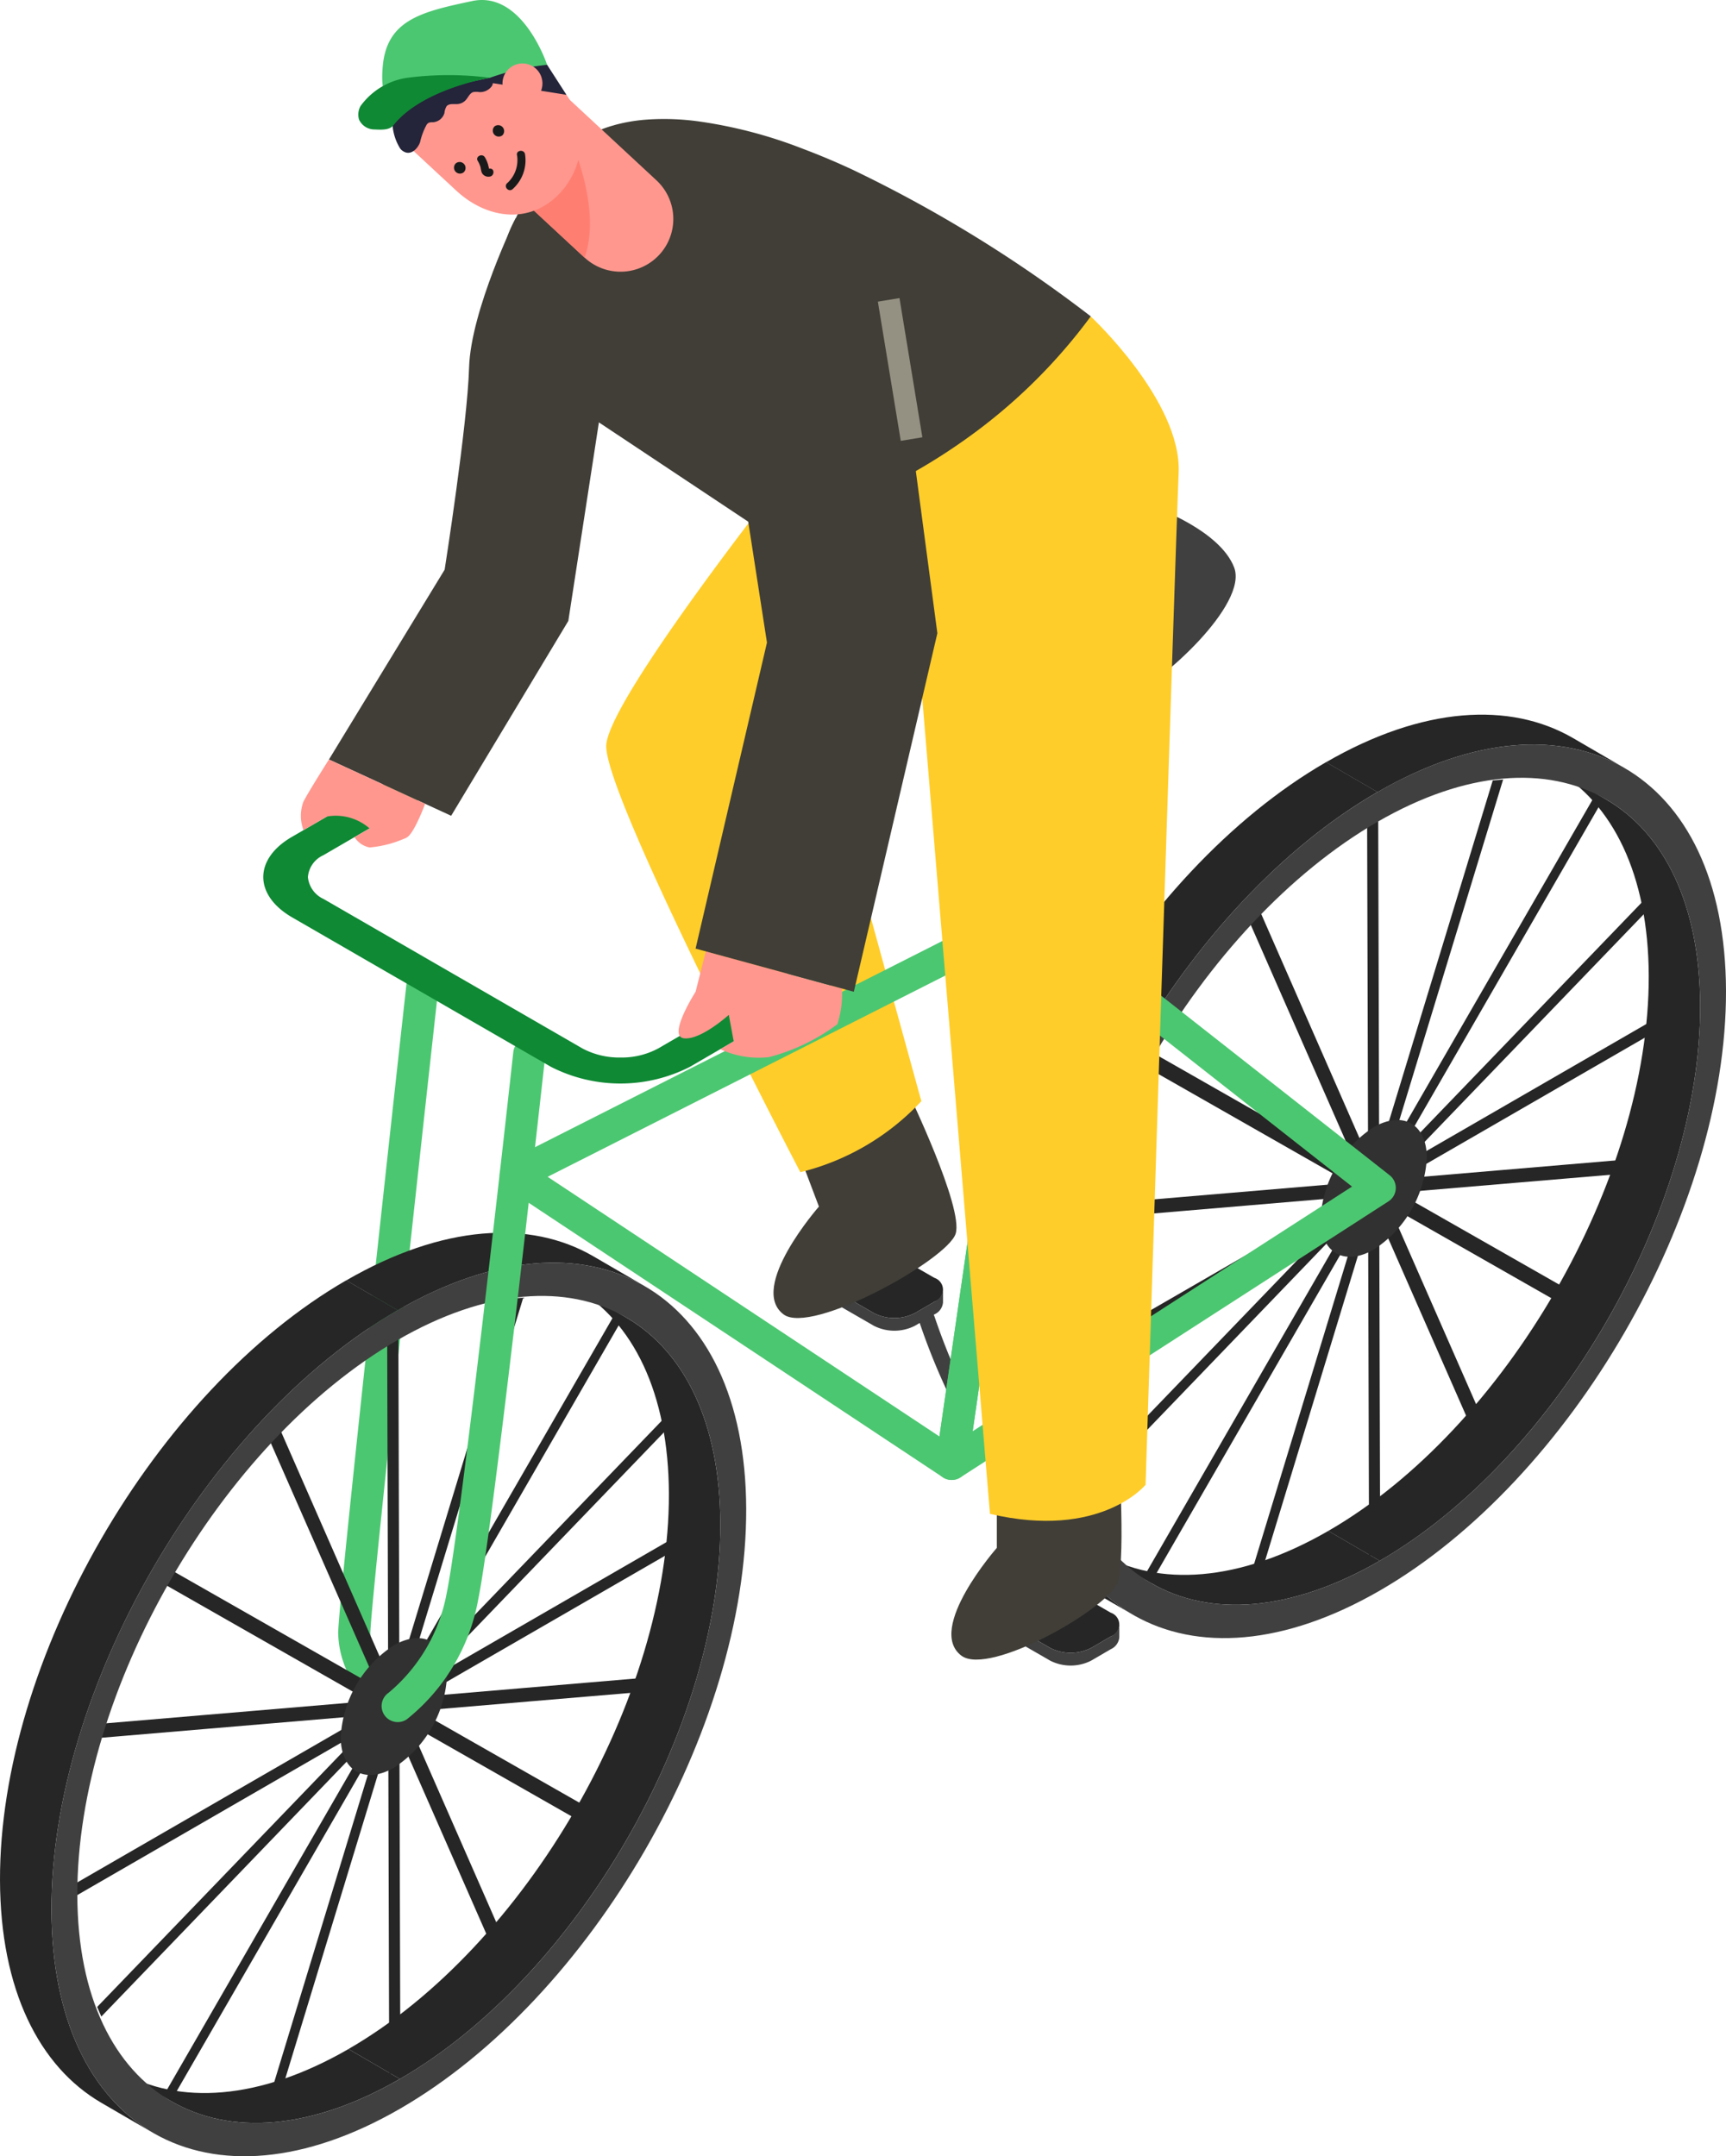
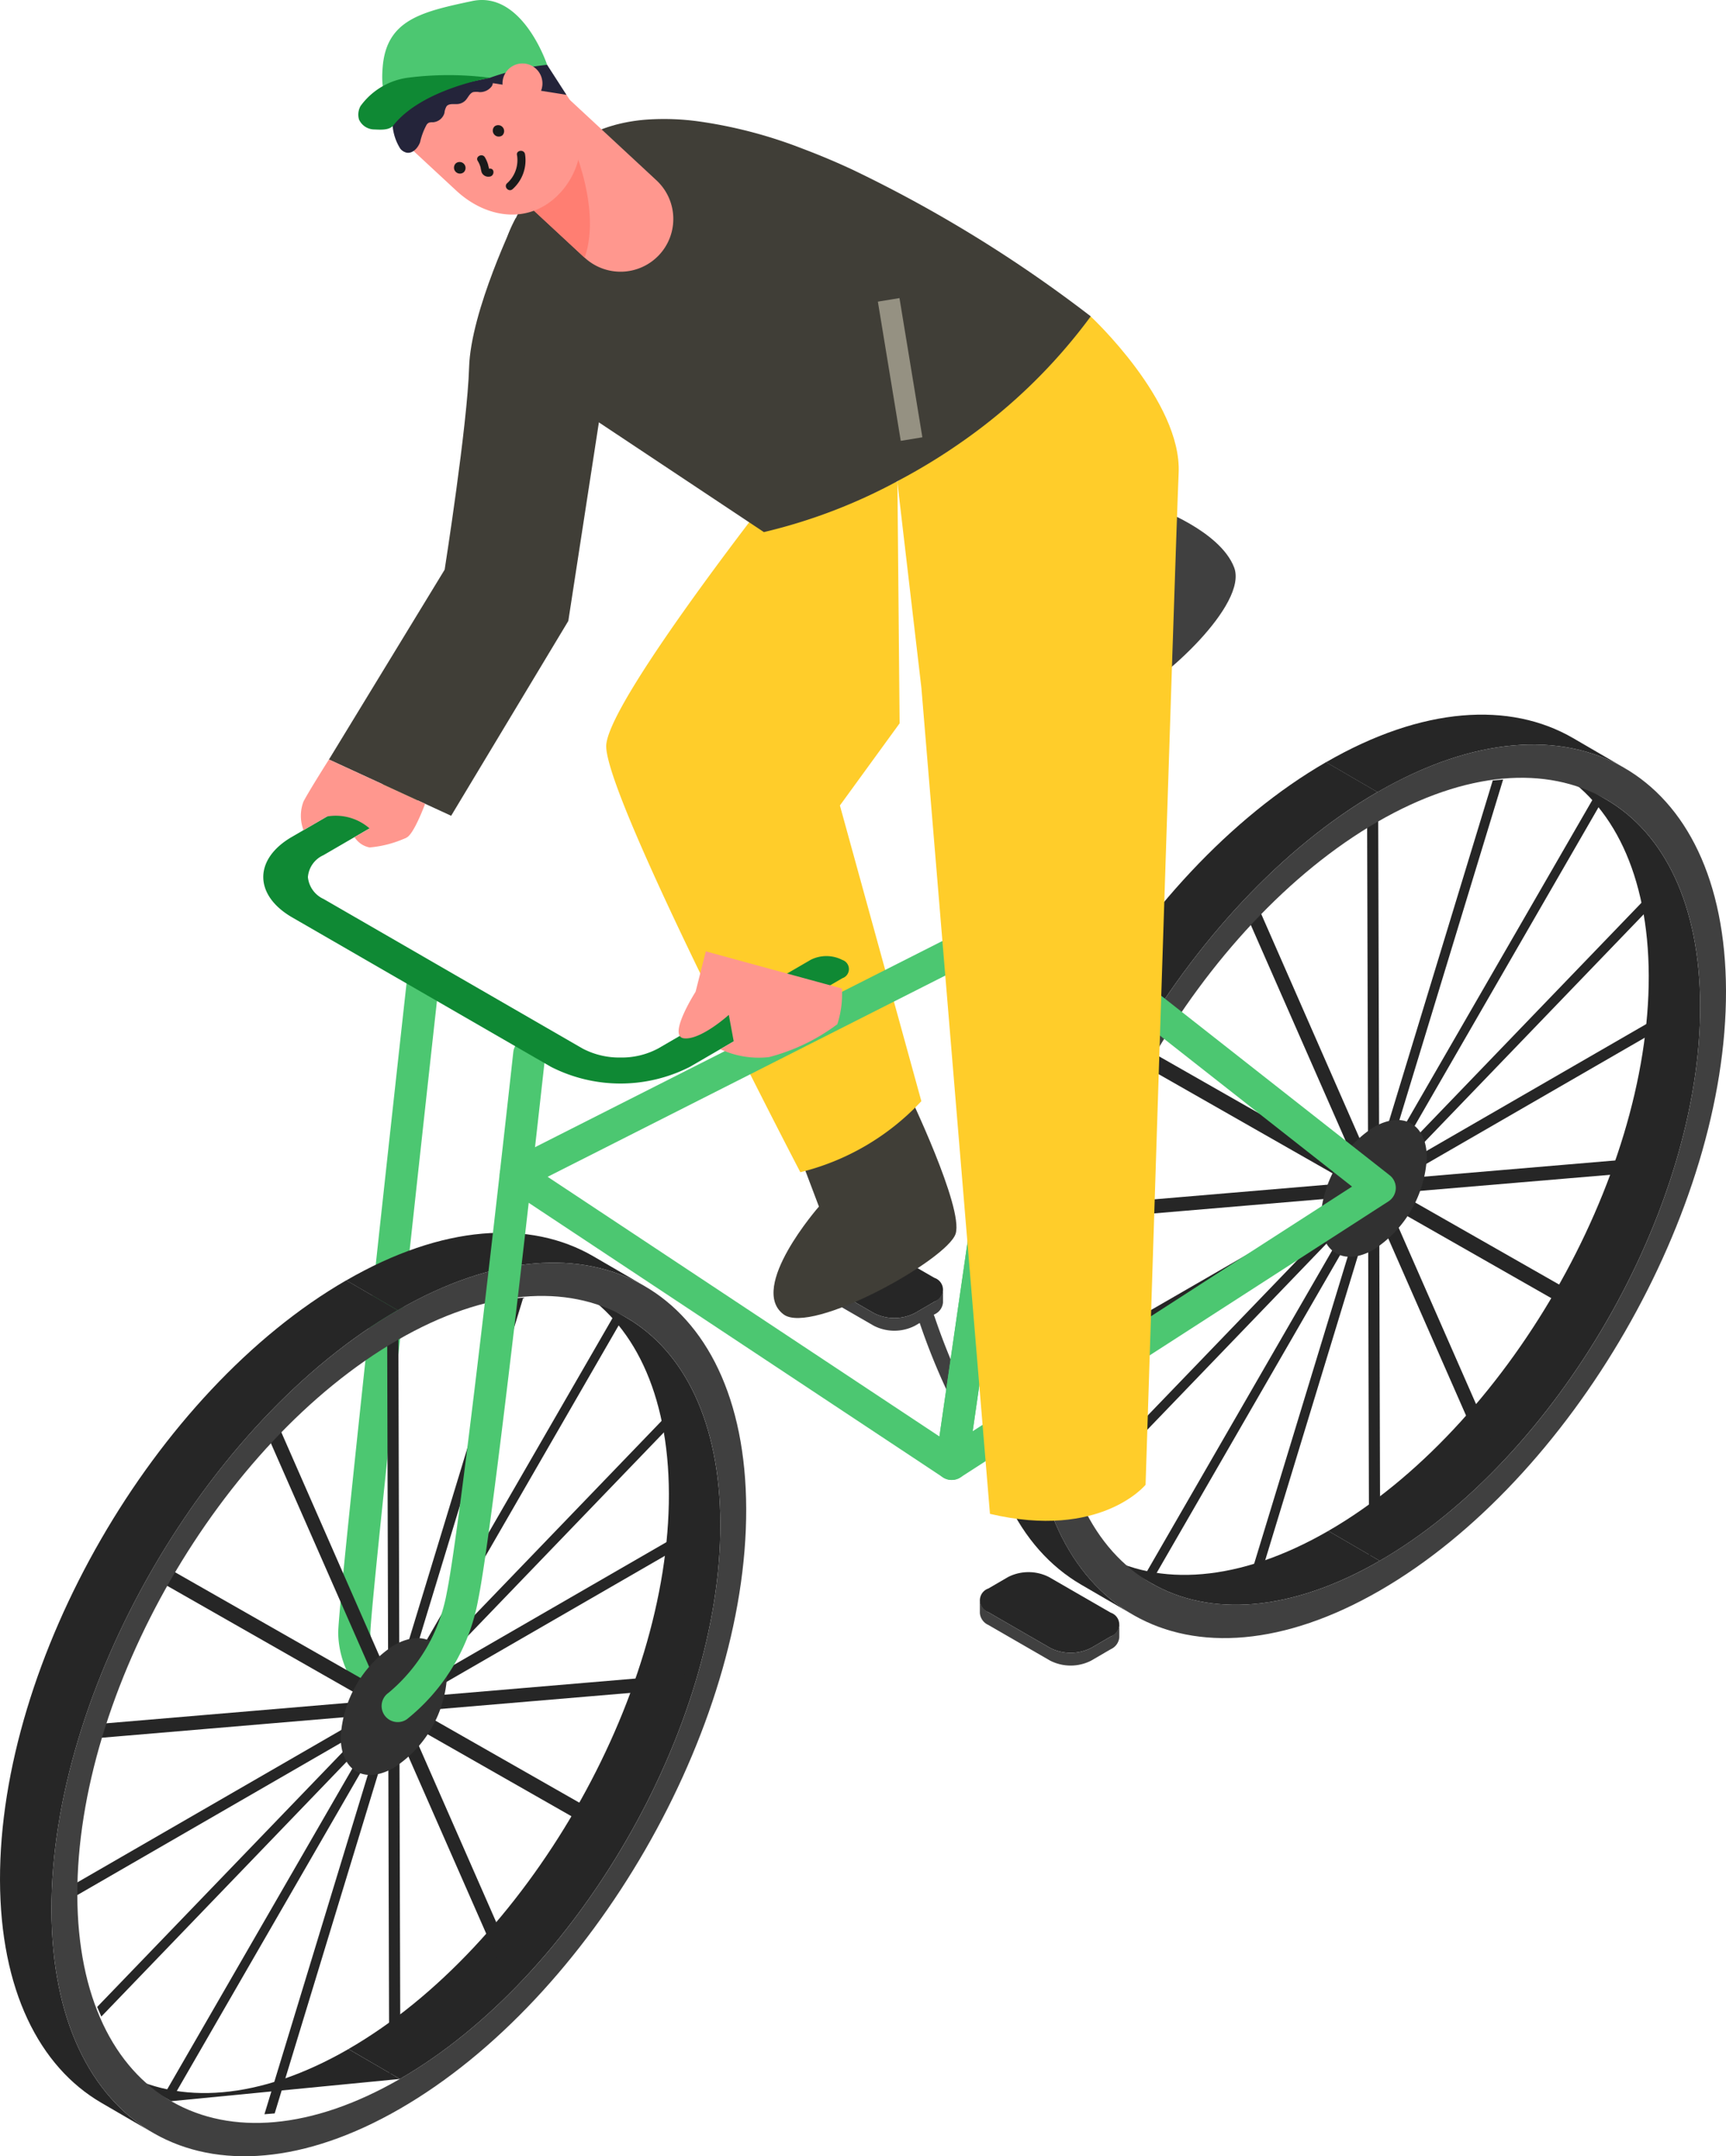
<svg xmlns="http://www.w3.org/2000/svg" width="78.815" height="98.437" viewBox="0 0 78.815 98.437">
  <defs>
    <style>.a{fill:#404040;}.b{fill:#4cc771;}.c{fill:#262626;}.d{fill:#313131;}.e{isolation:isolate;}.f{fill:#403e37;}.g{fill:#ffcd2a;}.h{fill:#0f8934;}.i{fill:#ff978e;}.j{fill:none;stroke:#959182;stroke-miterlimit:10;}.k{fill:#ff7e72;}.l{fill:#24243a;}.m{fill:#1a1a1a;}</style>
  </defs>
  <g transform="translate(-1576.355 -330.312)">
    <path class="a" d="M1702.213,510.716a30.192,30.192,0,0,1-1.71-4.059c-.151-.447-.839-.19-.688.258a30.258,30.258,0,0,0,1.71,4.059C1701.737,511.389,1702.428,511.138,1702.213,510.716Z" transform="translate(-81.475 -116.242)" />
    <g transform="translate(1591.798 374.225)">
      <path class="b" d="M1623.627,493.377a.729.729,0,0,1-.484-.183,4.343,4.343,0,0,1-1.359-3.081c.01-1.562,3.029-28.815,3.157-29.975a.734.734,0,1,1,1.46.162c-.873,7.876-3.141,28.588-3.148,29.823a2.869,2.869,0,0,0,.859,1.968.734.734,0,0,1-.484,1.286Z" transform="translate(-1621.784 -459.486)" />
    </g>
    <g transform="translate(1576.355 386.59)">
      <g transform="translate(15.912 2.512)">
        <path class="c" d="M1633.507,503.249l2.349,1.365c2.637,1.532,4.273,4.787,4.287,9.408.026,9.3-6.537,20.671-14.633,25.345L1623.161,538c8.1-4.674,14.659-16.042,14.632-25.344C1637.78,508.036,1636.143,504.781,1633.507,503.249Z" transform="translate(-1623.161 -503.249)" />
      </g>
      <g transform="translate(5.468 37.264)">
-         <path class="c" d="M1594.787,607.857l-2.349-1.365c2.672,1.553,6.369,1.337,10.444-1.015l2.348,1.365C1601.156,609.194,1597.458,609.409,1594.787,607.857Z" transform="translate(-1592.438 -605.477)" />
+         <path class="c" d="M1594.787,607.857l-2.349-1.365c2.672,1.553,6.369,1.337,10.444-1.015l2.348,1.365Z" transform="translate(-1592.438 -605.477)" />
      </g>
      <g transform="translate(3.479 2.963)">
        <path class="c" d="M1601.3,506.4l.043,15.244,5.187-17.03.472-.041-5.155,16.922,9.292-16.094.358.2-9.351,16.2,12.3-12.771.194.431-12.229,12.7,13.184-7.612,0,.584-13.267,7.659,12.212-1.034-.2.653-12.134,1.026,9.353,5.33-.356.622-9.413-5.364,4.965,11.311-.471.488-4.937-11.238.043,15.149-.509.294-.043-15.244-5.187,17.03-.468.038,5.156-16.922-9.292,16.094-.363-.207,9.351-16.2-12.3,12.776-.19-.439,12.224-12.689-13.184,7.612V531.3l13.266-7.659-12.212,1.034.2-.659,12.134-1.026-9.353-5.33.361-.619,9.412,5.364-4.969-11.309.476-.5,4.932,11.246-.043-15.149Z" transform="translate(-1586.587 -504.576)" />
      </g>
      <g transform="translate(15.812)">
        <path class="c" d="M1634.149,496.933l2.349,1.365c-2.885-1.677-6.879-1.444-11.281,1.1l-2.349-1.365C1627.27,495.488,1631.264,495.256,1634.149,496.933Z" transform="translate(-1622.868 -495.86)" />
      </g>
      <g transform="translate(0 2.17)">
        <path class="c" d="M1583.336,541.159l-2.348-1.365c-2.849-1.656-4.619-5.173-4.633-10.166-.028-10.051,7.065-22.335,15.812-27.385l2.349,1.365c-8.747,5.05-15.841,17.334-15.812,27.385C1578.718,535.986,1580.487,539.5,1583.336,541.159Z" transform="translate(-1576.355 -502.243)" />
      </g>
      <g transform="translate(2.349 1.365)">
        <path class="a" d="M1599.076,502.045c8.747-5.05,15.884-.983,15.913,9.068s-7.062,22.336-15.809,27.386-15.887.981-15.916-9.07S1590.329,507.095,1599.076,502.045Zm.1,35.094c8.1-4.674,14.659-16.042,14.633-25.345s-6.633-13.067-14.728-8.393-14.662,16.044-14.635,25.346,6.635,13.066,14.731,8.392" transform="translate(-1583.264 -499.875)" />
      </g>
      <g transform="translate(15.559 18.505)">
        <path class="d" d="M1624.538,550.627c1.342-.775,2.432-.153,2.437,1.388a5.334,5.334,0,0,1-2.421,4.192c-1.338.772-2.428.151-2.432-1.39A5.333,5.333,0,0,1,1624.538,550.627Z" transform="translate(-1622.122 -550.293)" />
      </g>
    </g>
    <g transform="translate(1621.096 362.936)">
      <g transform="translate(15.912 2.512)">
        <path class="c" d="M1765.118,433.668l2.349,1.365c2.637,1.532,4.274,4.787,4.287,9.408.026,9.3-6.537,20.671-14.633,25.345l-2.348-1.365c8.1-4.674,14.659-16.042,14.633-25.345C1769.391,438.455,1767.754,435.2,1765.118,433.668Z" transform="translate(-1754.772 -433.668)" />
      </g>
      <g transform="translate(5.468 37.264)">
        <path class="c" d="M1726.4,538.276l-2.349-1.365c2.672,1.552,6.37,1.337,10.444-1.015l2.348,1.365C1732.767,539.613,1729.069,539.829,1726.4,538.276Z" transform="translate(-1724.049 -535.896)" />
      </g>
      <g transform="translate(3.479 2.963)">
        <path class="c" d="M1732.912,436.822l.043,15.244,5.187-17.03.473-.041-5.156,16.922,9.292-16.094.358.2-9.351,16.2,12.3-12.771.194.431-12.229,12.7,13.184-7.612,0,.584-13.267,7.659,12.212-1.035-.2.653-12.134,1.026,9.353,5.33-.356.622-9.413-5.364,4.965,11.311-.471.488-4.937-11.238.043,15.149-.508.294-.043-15.244-5.187,17.03-.468.038,5.156-16.922-9.292,16.094-.363-.207,9.351-16.2-12.3,12.776-.189-.439,12.225-12.689L1718.2,462.3l0-.584,13.267-7.659-12.211,1.034.2-.659,12.134-1.026-9.353-5.33.361-.619,9.412,5.364-4.969-11.309.476-.5,4.932,11.246-.043-15.149Z" transform="translate(-1718.198 -434.995)" />
      </g>
      <g transform="translate(15.812 0)">
        <path class="c" d="M1765.761,427.352l2.348,1.365c-2.885-1.677-6.88-1.445-11.281,1.1l-2.349-1.365C1758.881,425.907,1762.875,425.675,1765.761,427.352Z" transform="translate(-1754.479 -426.279)" />
      </g>
      <g transform="translate(0 2.17)">
        <path class="c" d="M1714.947,471.577l-2.348-1.365c-2.85-1.656-4.619-5.173-4.633-10.166-.029-10.051,7.065-22.335,15.812-27.385l2.349,1.365c-8.747,5.05-15.841,17.334-15.812,27.385C1710.328,466.4,1712.1,469.922,1714.947,471.577Z" transform="translate(-1707.966 -432.662)" />
      </g>
      <g transform="translate(2.349 1.365)">
        <path class="a" d="M1730.687,432.464c8.747-5.05,15.885-.983,15.913,9.068s-7.062,22.336-15.81,27.386-15.887.981-15.915-9.07S1721.939,437.514,1730.687,432.464Zm.1,35.094c8.1-4.674,14.659-16.042,14.633-25.345s-6.633-13.067-14.728-8.393-14.661,16.044-14.635,25.346,6.635,13.066,14.731,8.392" transform="translate(-1714.875 -430.294)" />
      </g>
      <g transform="translate(15.559 18.505)">
        <path class="d" d="M1756.15,481.046c1.341-.775,2.432-.153,2.436,1.388a5.332,5.332,0,0,1-2.421,4.192c-1.338.772-2.428.151-2.432-1.39A5.331,5.331,0,0,1,1756.15,481.046Z" transform="translate(-1753.733 -480.712)" />
      </g>
    </g>
    <g transform="translate(1613.044 386.796)">
      <g class="e">
        <g transform="translate(0.002)">
          <path class="c" d="M1690.262,498.318a.573.573,0,0,1,.006,1.085l-.9.524a2.06,2.06,0,0,1-1.872,0l-2.822-1.629a.572.572,0,0,1,0-1.082l.9-.524a2.06,2.06,0,0,1,1.868,0Z" transform="translate(-1684.284 -496.466)" />
        </g>
        <path class="a" d="M1690.265,501.906l-.9.524a2.06,2.06,0,0,1-1.872,0l-2.822-1.629a.657.657,0,0,1-.387-.542l0,.579a.658.658,0,0,0,.388.542l2.822,1.629a2.061,2.061,0,0,0,1.872,0h0l.9-.524a.659.659,0,0,0,.385-.539l0-.579A.659.659,0,0,1,1690.265,501.906Z" transform="translate(-1684.279 -498.969)" />
      </g>
    </g>
    <path class="f" d="M1681.348,479.587l.98,2.59s-3.25,3.7-1.613,4.923c1.277.952,7.483-2.5,7.856-3.685s-2.182-6.473-2.182-6.473Z" transform="translate(-68.578 -96.783)" />
    <g transform="translate(1593.781 377.686)">
      <path class="b" d="M1628.352,500.909a.734.734,0,0,1-.421-1.336,7.738,7.738,0,0,0,2.659-4.559c.7-3.388,3.017-24.479,3.04-24.692a.734.734,0,1,1,1.46.16c-.1.871-2.351,21.373-3.062,24.828a9.046,9.046,0,0,1-3.259,5.47A.729.729,0,0,1,1628.352,500.909Z" transform="translate(-1627.617 -469.667)" />
    </g>
    <path class="g" d="M1666.647,426.322s-9.06-17.343-8.861-19.524,8.036-12.1,8.036-12.1l5.258.1.1,11.033-2.726,3.748,3.719,13.5A11.208,11.208,0,0,1,1666.647,426.322Z" transform="translate(-53.746 -42.497)" />
    <g transform="translate(1588.379 364.301)">
      <path class="h" d="M1638.167,440.128a.44.44,0,0,1,0,.834l-6.963,4.046a6.985,6.985,0,0,1-6.342,0l-11.815-6.821c-1.755-1.014-1.765-2.66-.021-3.674l6.963-4.046a1.594,1.594,0,0,1,1.443,0,.44.44,0,0,1,0,.833l-6.963,4.046a1.2,1.2,0,0,0-.707,1,1.231,1.231,0,0,0,.718,1l11.815,6.821a3.586,3.586,0,0,0,1.739.415,3.524,3.524,0,0,0,1.726-.415l6.963-4.046A1.594,1.594,0,0,1,1638.167,440.128Z" transform="translate(-1611.726 -430.294)" />
    </g>
    <g transform="translate(1599.171 371.304)">
      <path class="b" d="M1664.114,477.464a.733.733,0,0,1-.405-.122l-19.907-13.19a.734.734,0,0,1,.074-1.267l23.539-11.911a.734.734,0,0,1,1.058.76l-3.632,25.1a.734.734,0,0,1-.727.629Zm-18.45-13.839,17.889,11.853,3.264-22.556Z" transform="translate(-1643.472 -450.894)" />
    </g>
    <g transform="translate(1621.096 402.081)">
      <g class="e" transform="translate(0)">
        <g transform="translate(0.002)">
          <path class="c" d="M1713.948,543.279a.573.573,0,0,1,.006,1.084l-.9.524a2.06,2.06,0,0,1-1.873,0l-2.822-1.629a.572.572,0,0,1,0-1.082l.9-.524a2.06,2.06,0,0,1,1.868,0Z" transform="translate(-1707.971 -541.427)" />
        </g>
        <path class="a" d="M1713.951,546.866l-.9.524a2.06,2.06,0,0,1-1.872,0l-2.822-1.629a.658.658,0,0,1-.388-.542v.58a.655.655,0,0,0,.387.542l2.822,1.629a2.06,2.06,0,0,0,1.873,0h0l.9-.524a.658.658,0,0,0,.385-.539l0-.579A.659.659,0,0,1,1713.951,546.866Z" transform="translate(-1707.966 -543.929)" />
      </g>
    </g>
    <path class="a" d="M1726.325,398.49s2.927,1.042,3.572,2.728-3.323,5.258-4.762,5.853-1.191.293-1.538.865Z" transform="translate(-97.187 -45.001)" />
    <g transform="translate(1619.079 371.304)">
      <path class="b" d="M1702.766,477.464a.734.734,0,0,1-.726-.839l3.632-25.1a.734.734,0,0,1,1.18-.472l15.911,12.5a.733.733,0,0,1-.055,1.194l-19.543,12.6A.733.733,0,0,1,1702.766,477.464Zm4.177-24.474-3.219,22.249,17.323-11.168Z" transform="translate(-1702.032 -450.894)" />
    </g>
-     <path class="f" d="M1706.223,526.49v1.834s-3.25,3.7-1.614,4.923c1.277.952,6.771-2.189,7.143-3.379s0-6.619,0-6.619Z" transform="translate(-84.35 -127.349)" />
    <path class="g" d="M1705.724,372.81s4.161,3.869,4.015,7.143-1.51,46.192-1.51,46.192-2.053,2.517-7.106,1.327l-3.131-37.708-1.1-9.414Z" transform="translate(-79.563 -28.051)" />
    <path class="f" d="M1629.07,359.6s-2.057,4.219-2.131,6.824-1.116,9.226-1.116,9.226l-5.283,8.666,5.58,2.569,5.35-8.894,1.942-12.608Z" transform="translate(-29.164 -19.332)" />
    <path class="f" d="M1670.557,355.3a25.193,25.193,0,0,1-5.862,5.712h0a26.859,26.859,0,0,1-2.812,1.729,24.822,24.822,0,0,1-6.252,2.408l-4.273-2.841-4.489-2.984a7.236,7.236,0,0,1-1.417-1.245,6.717,6.717,0,0,1-1.6-6.215,5.1,5.1,0,0,1,.455-1.054,9.2,9.2,0,0,1,3.076-3.642l0,0a5.757,5.757,0,0,1,1.414-.595c.007,0,.011-.007.018-.007a7.676,7.676,0,0,1,1.5-.25,11.519,11.519,0,0,1,2.449.1,21.142,21.142,0,0,1,4.625,1.226s0,0,0,0q1.173.441,2.32.977A61.115,61.115,0,0,1,1670.557,355.3Z" transform="translate(-44.394 -10.546)" />
    <path class="i" d="M1668.753,458.069l-.466,1.844s-1.3,2.033-.533,2.125,2.05-1.07,2.05-1.07l.224,1.211-.612.356a4.15,4.15,0,0,0,2.223.361,8.966,8.966,0,0,0,3.12-1.5,4.42,4.42,0,0,0,.209-1.631Z" transform="translate(-60.169 -84.326)" />
    <path class="i" d="M1619.637,433.042l2.79,1.285s-.517,1.408-.854,1.544c-1.552.627-1.683-.421-1.683-.421a2.344,2.344,0,0,0-1.942-.544l-1.073.624a1.831,1.831,0,0,1,0-1.311c.293-.551,1.16-1.914,1.16-1.914Z" transform="translate(-26.66 -67.32)" />
    <path class="i" d="M1624.664,441.556l-.686.4a1.04,1.04,0,0,0,.686.469,4.98,4.98,0,0,0,1.683-.447Z" transform="translate(-31.433 -73.426)" />
-     <path class="f" d="M1670.958,368.328l2.091,13.49-3.259,13.97,7.226,1.971,3.814-16.369-1.825-13.736a4.038,4.038,0,0,0-5.452-3.488h0A4.038,4.038,0,0,0,1670.958,368.328Z" transform="translate(-61.672 -22.171)" />
    <line class="j" x1="1.045" y1="6.355" transform="translate(1616.935 344.001)" />
    <g transform="translate(1592.714 330.312)">
      <path class="i" d="M1648.258,348.635a2.414,2.414,0,0,1-3.4.128l-4.224-3.917-.941-.873,3.279-3.533,5.162,4.79A2.407,2.407,0,0,1,1648.258,348.635Z" transform="translate(-1634.517 -336.998)" />
      <path class="k" d="M1646.682,353.466l-4.223-3.917,3.365-1.984S1647.547,351.018,1646.682,353.466Z" transform="translate(-1636.345 -341.7)" />
      <path class="i" d="M1636.008,341.051h0c-1.334,1.438-3.307,1.227-4.746-.107l-1.987-1.843c-1.438-1.334-1.8-3.286-.462-4.724h0a3.552,3.552,0,0,1,5.02-.188l1.986,1.843A3.552,3.552,0,0,1,1636.008,341.051Z" transform="translate(-1626.79 -332.245)" />
      <path class="l" d="M1641.28,339.118l3.359.533-.883-1.37-1.588-.379-.633.142-.915.506.392.565Z" transform="translate(-1635.132 -335.322)" />
      <path class="l" d="M1629.346,343.211a.53.53,0,0,0,.275.181c.28.063.529-.2.63-.473a3.049,3.049,0,0,1,.3-.8.274.274,0,0,1,.1-.09.476.476,0,0,1,.183-.021.59.59,0,0,0,.529-.42.752.752,0,0,1,.1-.314c.122-.138.343-.081.526-.1a.565.565,0,0,0,.358-.19c.107-.124.172-.3.328-.353a.793.793,0,0,1,.283,0,.665.665,0,0,0,.532-.226.3.3,0,0,0,.083-.179.34.34,0,0,0-.139-.244,1.7,1.7,0,0,0-1.082-.4,3.108,3.108,0,0,0-1.152.215,5.315,5.315,0,0,0-1.734,1.039A1.223,1.223,0,0,0,1629,342.2,2.34,2.34,0,0,0,1629.346,343.211Z" transform="translate(-1627.428 -336.426)" />
      <path class="b" d="M1632.609,333.864a11.15,11.15,0,0,1,2.615-.593s-1.121-3.4-3.424-2.911-3.9.854-4.083,2.995.827,1.354.827,1.354Z" transform="translate(-1626.6 -330.312)" />
      <path class="h" d="M1626.084,342.684c-.185.233-.569.205-.867.192a.773.773,0,0,1-.707-.456.81.81,0,0,1,.07-.613,3.2,3.2,0,0,1,2.216-1.3,14.6,14.6,0,0,1,3.69.011S1627.4,341.024,1626.084,342.684Z" transform="translate(-1624.476 -336.966)" />
      <path class="i" d="M1645.675,339.689a.912.912,0,1,1-.968-.853A.912.912,0,0,1,1645.675,339.689Z" transform="translate(-1637.266 -335.937)" />
    </g>
    <g transform="translate(1597.079 336.014)">
      <path class="m" d="M1642.606,347.153a.272.272,0,0,1,.357.409A.272.272,0,0,1,1642.606,347.153Z" transform="translate(-1640.747 -347.085)" />
      <path class="m" d="M1637.41,352.113a.272.272,0,0,1,.358.409A.272.272,0,0,1,1637.41,352.113Z" transform="translate(-1637.318 -350.359)" />
      <path class="m" d="M1640.653,351.934a1.772,1.772,0,0,1-.047-.221,1.147,1.147,0,0,0-.132-.3c-.119-.2.212-.363.331-.159a1.461,1.461,0,0,1,.137.31c.015.047.021.1.038.145.024.066-.029.063.05.059.236-.011.209.356-.025.366A.33.33,0,0,1,1640.653,351.934Z" transform="translate(-1639.385 -349.772)" />
      <path class="m" d="M1644.363,352.043a1.416,1.416,0,0,0,.45-1.266c-.066-.227.3-.3.361-.069a1.761,1.761,0,0,1-.569,1.612C1644.425,352.472,1644.183,352.2,1644.363,352.043Z" transform="translate(-1641.926 -349.384)" />
    </g>
  </g>
</svg>